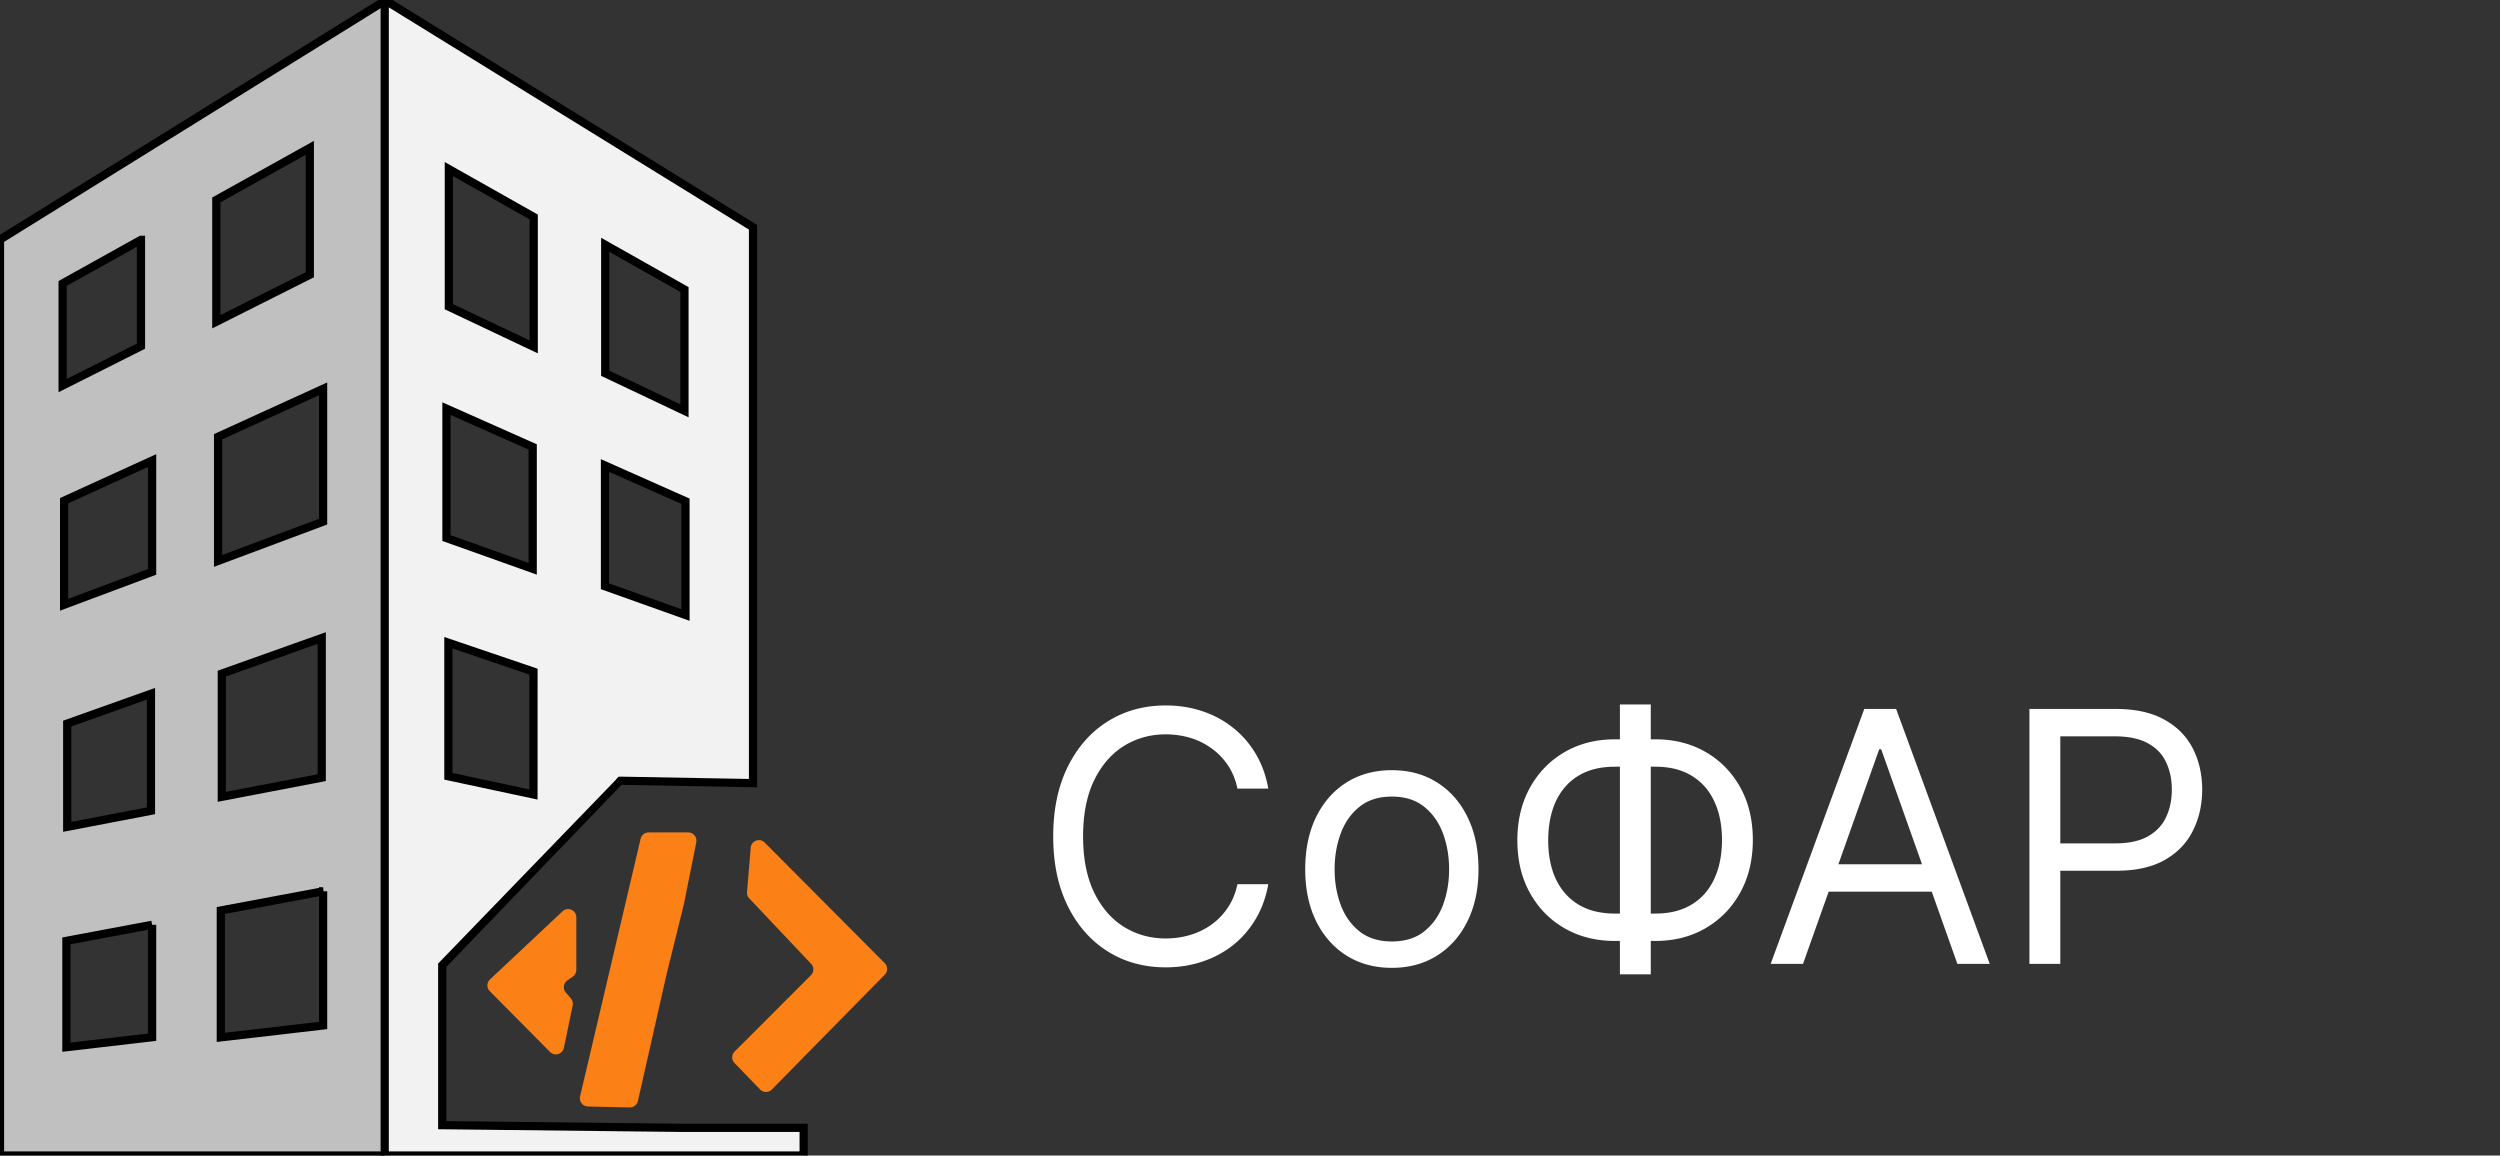
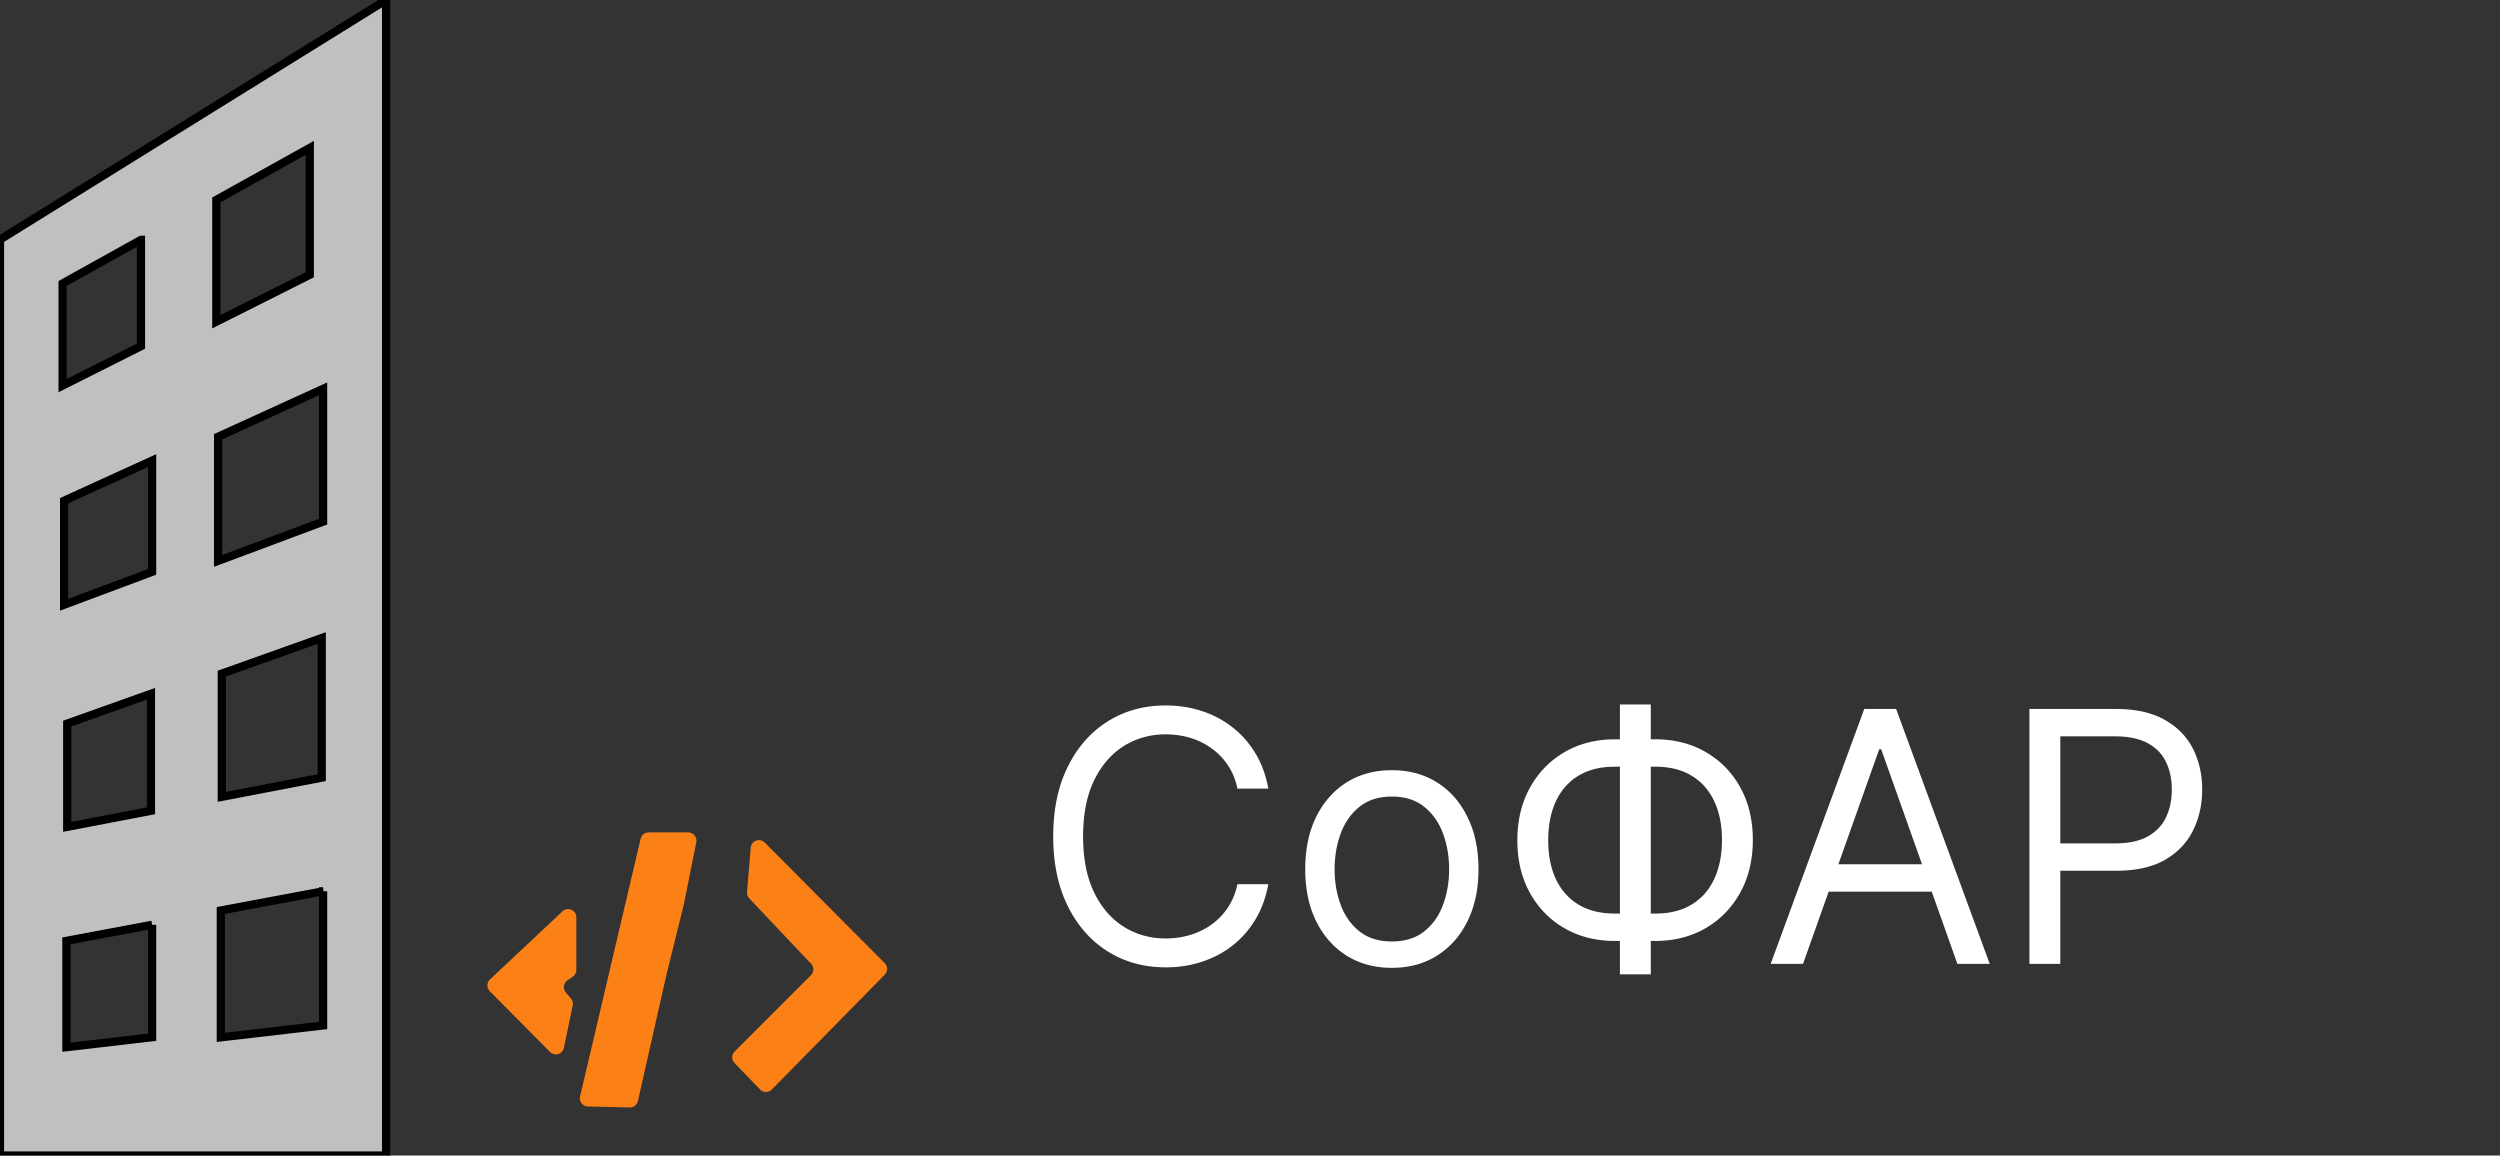
<svg xmlns="http://www.w3.org/2000/svg" width="913" height="422" fill="none">
  <rect width="100%" height="100%" fill="#333333" stroke="none" />
  <path d="M141 0 0 87.5V422h141V0zm-27.857 54v46.342L79 117.5V73l34.143-19zm-61.66 33.592v38.836L22.87 140.807v-37.293l28.611-15.922zM118 142v48.5l-38.357 14.342V159.5L118 142zm-62.447 26.193v40.645l-32.145 12.017V182.86l32.145-14.666zM117.5 233v51L81 291v-45l36.5-13zm-62.365 20.357v42.74l-30.588 5.866v-37.711l30.588-10.895zM118 325.5v49l-37.357 4.342V332.5l37.357-7zm-62.447 12.23v41.063l-31.305 3.639v-38.836l31.305-5.866z" style="fill:silver;fill-opacity:1;stroke:#000;stroke-opacity:1;stroke-width:3;stroke-dasharray:none" />
-   <path d="M140.5 0v422h153v-10.11h-44.668l-87.332-.98V352.5s65.035-67.304 65.07-67.37v-.001l.002-.002h.004L275 286V83Zm23.414 61.74 31 17.5v47.44l-31-14.68zm57.113 27.662 28.94 16.336v44.287l-28.94-13.705zm-57.982 59.828 31.5 14v44.5l-31.5-11.23zm57.89 20.758 29.407 13.07V224.6l-29.406-10.487zm-57.183 64.742 31.08 10.557-.012 44.86-31.068-6.647Z" style="fill:#f2f2f2;fill-opacity:1;stroke:#000;stroke-opacity:1;stroke-width:3;stroke-dasharray:none" />
  <path fill="#FB8016" d="M210.474 354.206c0 .985-.483 1.907-1.293 2.467l-1.973 1.365a3.001 3.001 0 0 0-.577 4.413l1.861 2.183a3 3 0 0 1 .654 2.555l-3.213 15.485c-.486 2.343-3.385 3.202-5.069 1.502l-21.995-22.199a3.002 3.002 0 0 1 .077-4.299l26.475-24.859c1.915-1.799 5.053-.441 5.053 2.187v19.2ZM233.956 306.314a3 3 0 0 1 2.921-2.314h14.464a3 3 0 0 1 2.941 3.588l-4.532 22.662-6.25 25.25-10.54 46.605a3 3 0 0 1-2.996 2.338l-15.268-.357a3 3 0 0 1-2.85-3.685l22.11-94.087ZM323.102 351.731a3 3 0 0 1 .012 4.22l-41.24 41.936a3 3 0 0 1-4.295-.018l-9.327-9.642a3 3 0 0 1 .035-4.207l27.86-27.864a3 3 0 0 0 .059-4.182l-22.585-23.894a3.002 3.002 0 0 1-.809-2.31l1.35-16.198c.212-2.549 3.312-3.68 5.116-1.868l43.824 44.027Z" />
  <path fill="#fff" d="M463.182 288h-11.273c-.667-3.242-1.833-6.091-3.5-8.545a23.28 23.28 0 0 0-6-6.182c-2.333-1.697-4.924-2.97-7.773-3.818-2.848-.849-5.818-1.273-8.909-1.273-5.636 0-10.742 1.424-15.318 4.273-4.545 2.848-8.167 7.045-10.864 12.59-2.666 5.546-4 12.349-4 20.41 0 8.06 1.334 14.863 4 20.409 2.697 5.545 6.319 9.742 10.864 12.591 4.576 2.848 9.682 4.272 15.318 4.272 3.091 0 6.061-.424 8.909-1.272 2.849-.849 5.44-2.107 7.773-3.773a23.946 23.946 0 0 0 6-6.227c1.667-2.485 2.833-5.334 3.5-8.546h11.273c-.849 4.758-2.394 9.015-4.637 12.773-2.242 3.757-5.03 6.954-8.363 9.591-3.334 2.606-7.076 4.591-11.227 5.954-4.122 1.364-8.531 2.046-13.228 2.046-7.939 0-15-1.94-21.182-5.818-6.181-3.879-11.045-9.394-14.59-16.546-3.546-7.151-5.319-15.636-5.319-25.454 0-9.819 1.773-18.303 5.319-25.455 3.545-7.152 8.409-12.667 14.59-16.545 6.182-3.879 13.243-5.819 21.182-5.819 4.697 0 9.106.682 13.228 2.046 4.151 1.363 7.893 3.363 11.227 6 3.333 2.606 6.121 5.788 8.363 9.545 2.243 3.728 3.788 7.985 4.637 12.773Zm45.125 65.455c-6.303 0-11.834-1.5-16.591-4.5-4.727-3-8.424-7.197-11.091-12.591-2.636-5.394-3.955-11.697-3.955-18.909 0-7.273 1.319-13.622 3.955-19.046 2.667-5.424 6.364-9.636 11.091-12.636 4.757-3 10.288-4.5 16.591-4.5 6.303 0 11.818 1.5 16.545 4.5 4.758 3 8.455 7.212 11.091 12.636 2.667 5.424 4 11.773 4 19.046 0 7.212-1.333 13.515-4 18.909-2.636 5.394-6.333 9.591-11.091 12.591-4.727 3-10.242 4.5-16.545 4.5Zm0-9.637c4.788 0 8.727-1.227 11.818-3.682 3.091-2.454 5.379-5.681 6.864-9.681 1.484-4 2.227-8.334 2.227-13 0-4.667-.743-9.016-2.227-13.046-1.485-4.03-3.773-7.288-6.864-9.773-3.091-2.484-7.03-3.727-11.818-3.727-4.788 0-8.727 1.243-11.818 3.727-3.091 2.485-5.379 5.743-6.864 9.773-1.485 4.03-2.227 8.379-2.227 13.046 0 4.666.742 9 2.227 13 1.485 4 3.773 7.227 6.864 9.681 3.091 2.455 7.03 3.682 11.818 3.682ZM589.773 270H604.5c6.909 0 13.045 1.545 18.409 4.636 5.364 3.091 9.576 7.394 12.636 12.909 3.061 5.516 4.591 11.91 4.591 19.182 0 7.273-1.53 13.682-4.591 19.228-3.06 5.545-7.272 9.878-12.636 13-5.364 3.121-11.5 4.681-18.409 4.681h-14.727c-6.909 0-13.046-1.545-18.409-4.636-5.364-3.091-9.576-7.394-12.637-12.909-3.06-5.515-4.591-11.909-4.591-19.182 0-7.273 1.531-13.682 4.591-19.227 3.061-5.546 7.273-9.879 12.637-13 5.363-3.121 11.5-4.682 18.409-4.682Zm0 10c-5.273 0-9.728 1.106-13.364 3.318-3.606 2.212-6.348 5.334-8.227 9.364-1.849 4.03-2.773 8.773-2.773 14.227 0 5.394.924 10.091 2.773 14.091 1.879 4 4.621 7.106 8.227 9.318 3.636 2.212 8.091 3.318 13.364 3.318H604.5c5.273 0 9.712-1.106 13.318-3.318 3.637-2.212 6.379-5.333 8.227-9.363 1.879-4.031 2.819-8.773 2.819-14.228 0-5.394-.94-10.091-2.819-14.091-1.848-4-4.59-7.106-8.227-9.318-3.606-2.212-8.045-3.318-13.318-3.318h-14.727Zm13.091-22.727v98.545h-11.273v-98.545h11.273ZM658.466 352h-11.818l34.182-93.091h11.636L726.648 352H714.83l-27.819-78.364h-.727L658.466 352Zm4.364-36.364h47.636v10H662.83v-10ZM741.148 352v-93.091h31.454c7.303 0 13.273 1.318 17.909 3.955 4.667 2.606 8.122 6.136 10.364 10.591 2.242 4.454 3.364 9.424 3.364 14.909 0 5.484-1.122 10.469-3.364 14.954-2.212 4.485-5.636 8.061-10.273 10.727-4.636 2.637-10.575 3.955-17.818 3.955h-22.545v-10h22.181c5 0 9.016-.864 12.046-2.591 3.03-1.727 5.227-4.061 6.591-7 1.394-2.97 2.091-6.318 2.091-10.045 0-3.728-.697-7.061-2.091-10-1.364-2.94-3.576-5.243-6.637-6.909-3.06-1.697-7.121-2.546-12.181-2.546H752.42V352h-11.272Z" />
</svg>